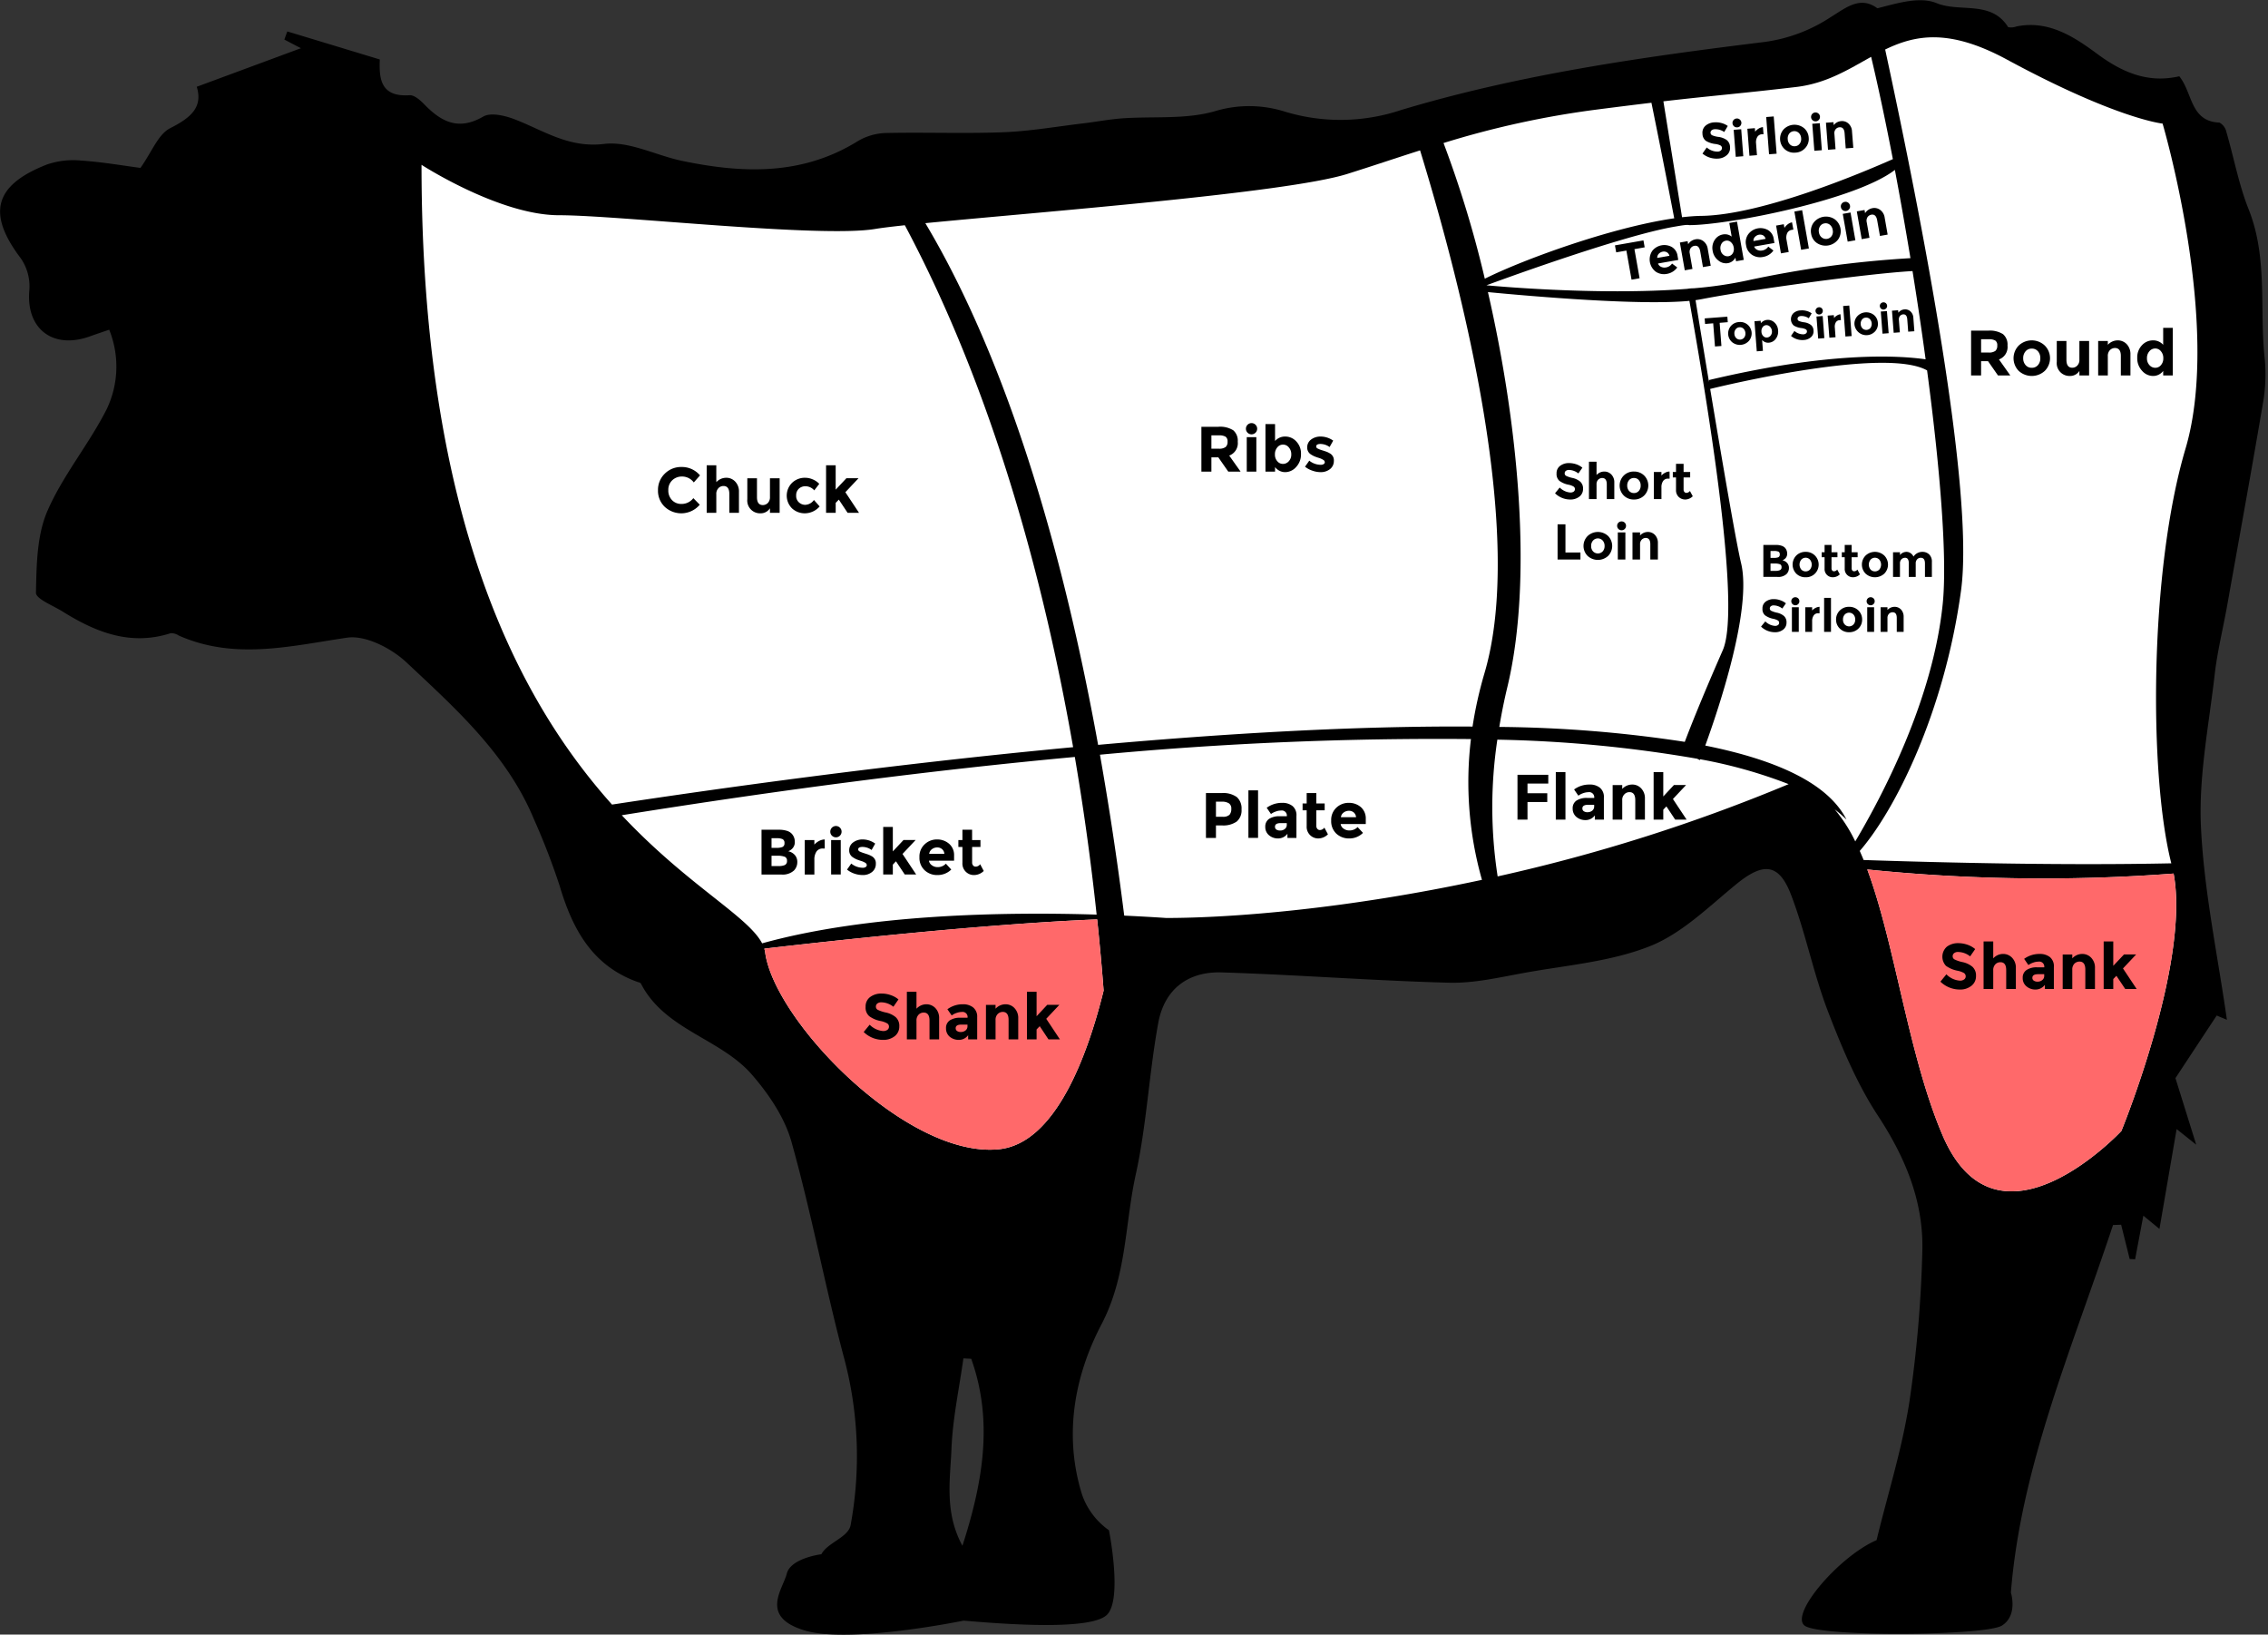
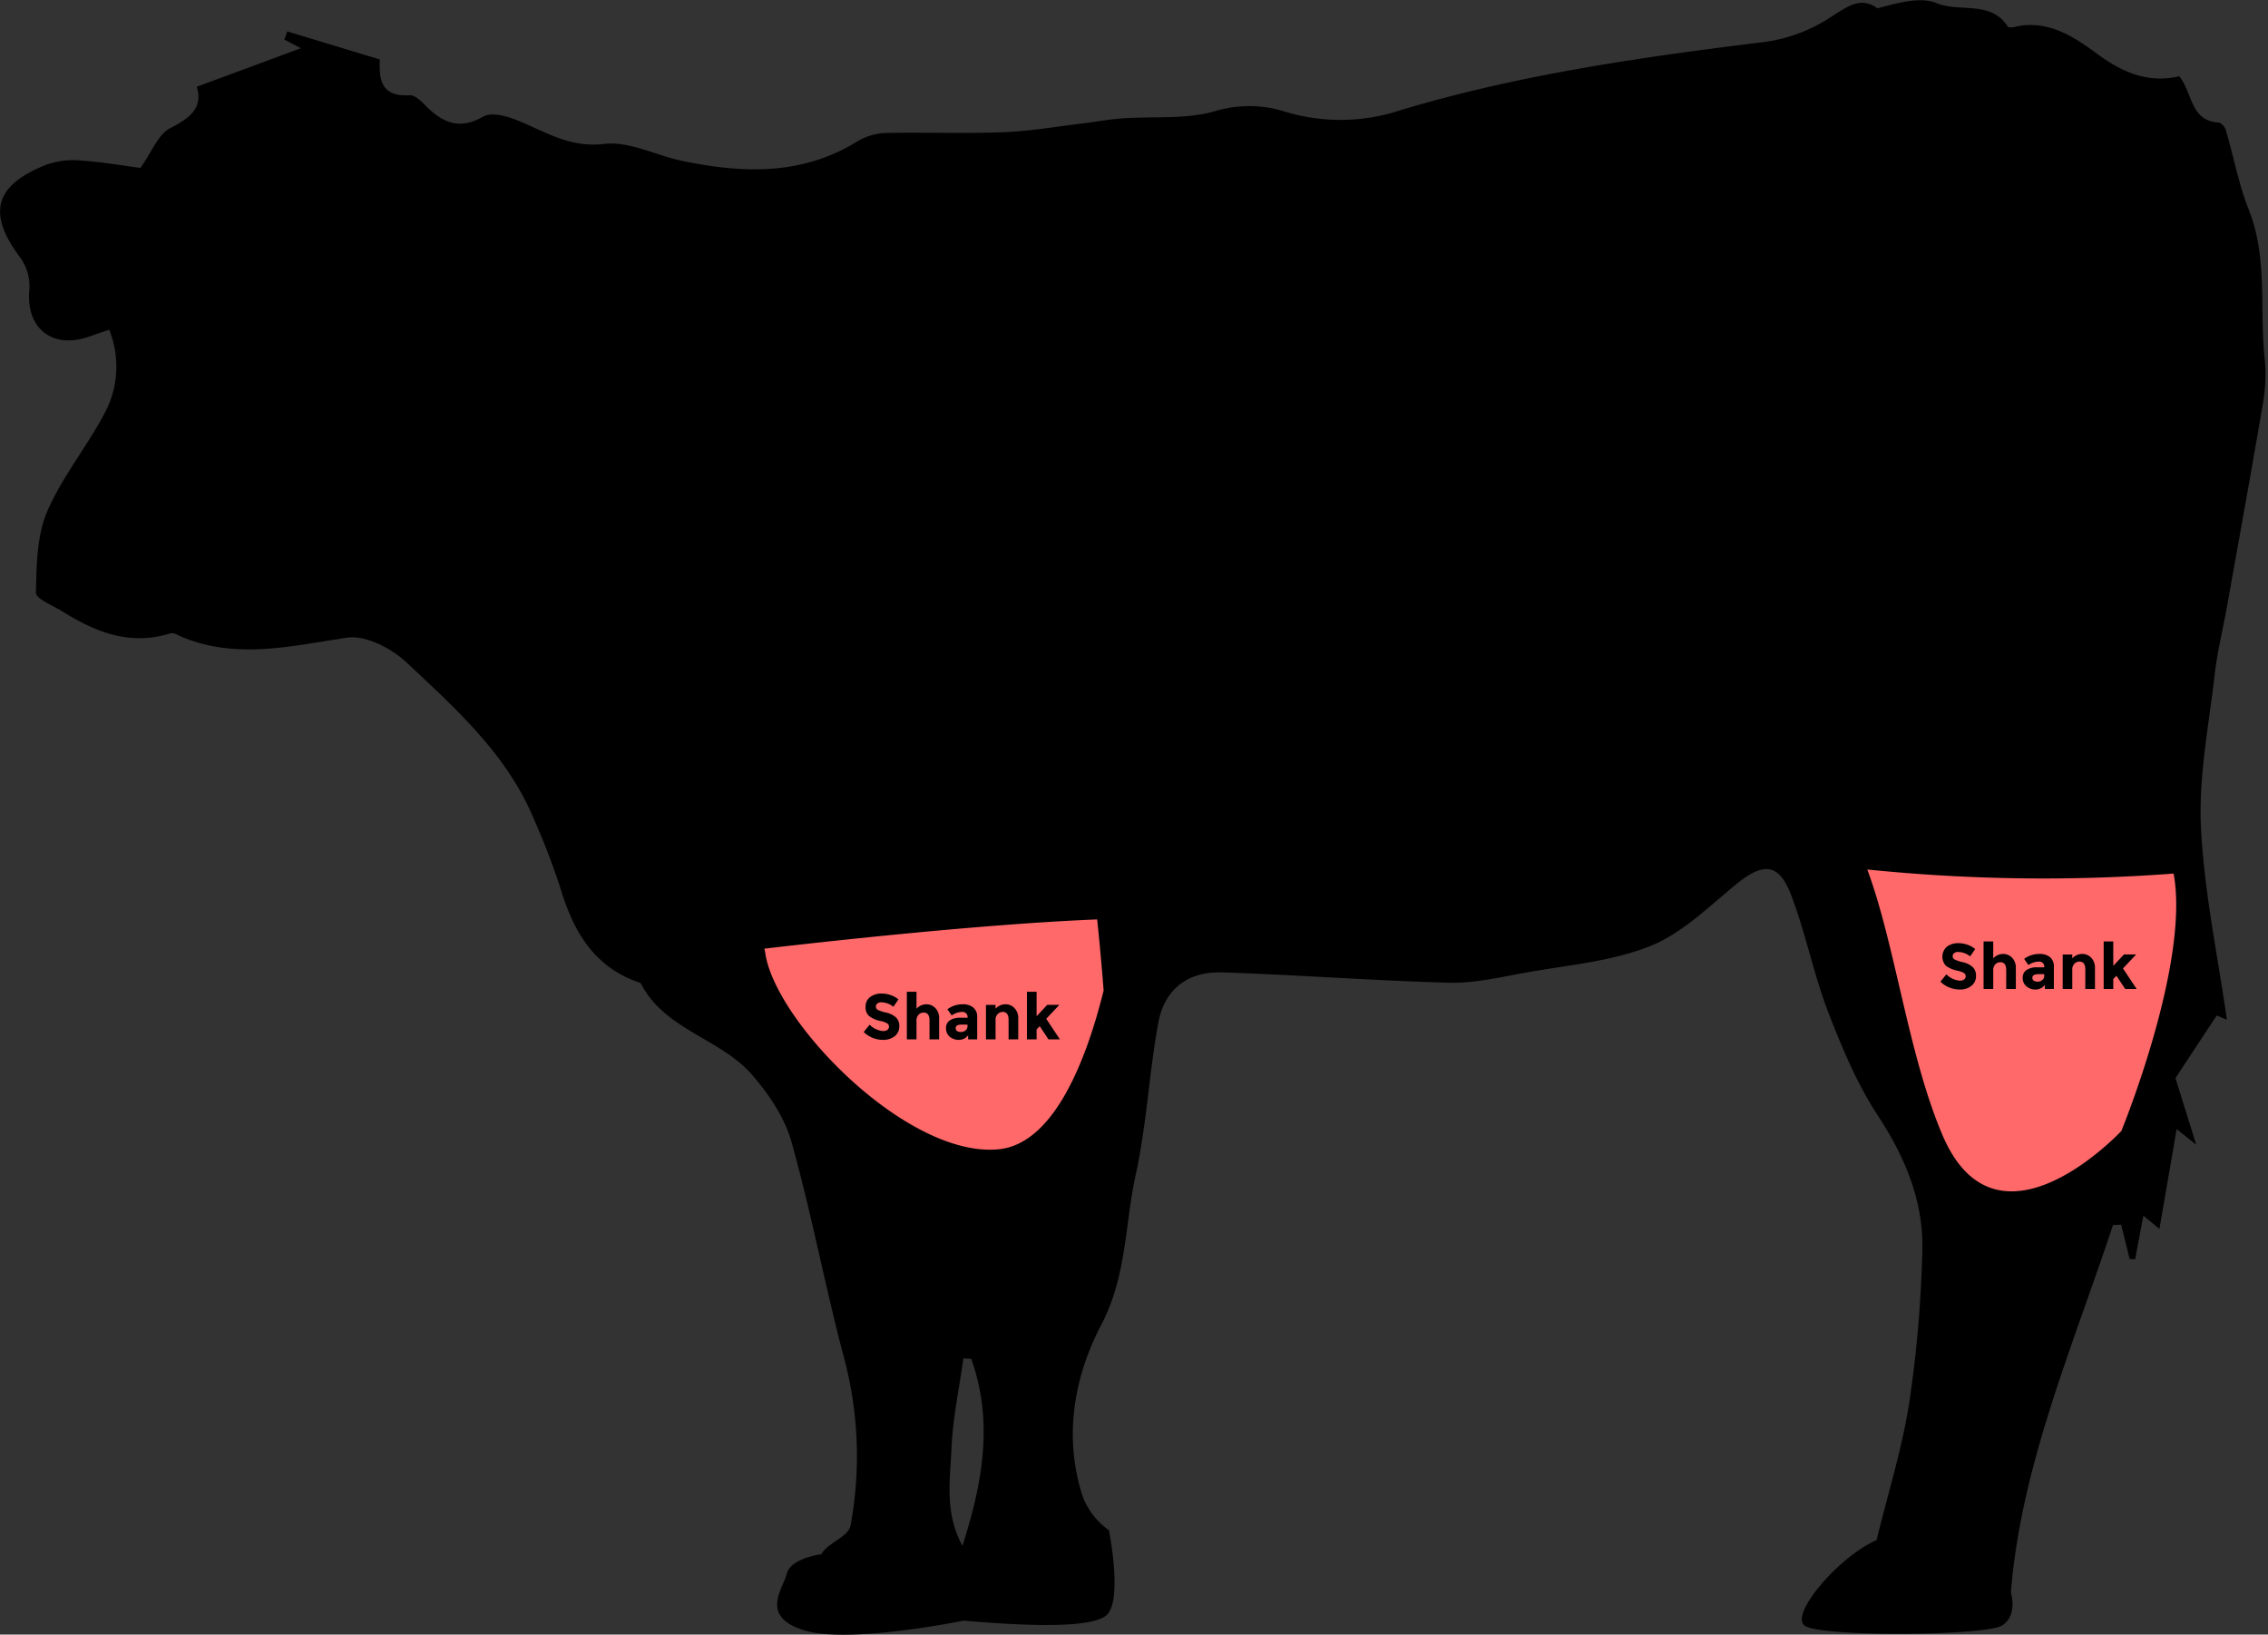
<svg xmlns="http://www.w3.org/2000/svg" id="cow_part_shank" data-name="cow part shank" width="383" height="276" viewBox="0 0 383 276" preserveAspectRatio="xMidYMid">
  <rect x="0" y="0" width="383" height="276" fill="#333333" stroke="none" />
  <defs>
    <style type="text/css">
      .cls-1, .cls-2, .cls-3 {
        fill-rule: evenodd;
      }
      .cls-2 {
        fill: #fff;
      }
      .cls-3 {
        fill: #ff696a;
      }
    </style>
  </defs>
  <path id="Forma_1" data-name="Forma 1" class="cls-1" d="M1208.06,3591.49c-0.69,3.82-1.63,7.6-2.07,11.45-0.98,8.56-2.72,17.2-2.31,25.72,0.52,10.89,2.84,21.69,4.38,32.53-0.58-.24-1.15-0.48-1.72-0.72-2.27,3.43-4.52,6.85-6.97,10.57,0.99,3.16,2.15,6.89,3.51,11.24-1.67-1.33-2.94-2.34-3.31-2.64-0.87,5.06-1.81,10.53-2.9,16.86-1.77-1.46-2.32-1.91-2.72-2.24-0.46,2.45-.93,4.91-1.39,7.37-0.31-.02-0.61-0.03-0.92-0.05l-1.44-5.79c-0.46.02-.91,0.04-1.37,0.05-7.01,21.1-15.55,40.79-17.25,62.06,0,0,1.23,3.83-1.5,5.57s-30.86,1.98-33.35,0,5.92-11.74,12.17-14.42c1.96-8.09,4.25-15.14,5.54-23.34a208.455,208.455,0,0,0,2.18-25.21c0.29-8.48-2.8-15.97-7.5-23.13-3.55-5.41-6.11-11.57-8.45-17.65-2.45-6.4-3.76-13.23-6.21-19.63-2.07-5.4-4.72-5.5-9.27-1.78-4.65,3.8-9.18,8.32-14.59,10.46-6.64,2.63-14.12,3.21-21.26,4.51-4.18.76-8.44,1.76-12.63,1.65-12.8-.34-25.58-1.34-38.38-1.74-5.75-.19-9.69,2.87-10.73,8.51-1.56,8.5-1.96,17.23-3.81,25.65s-1.51,17.12-5.79,25.28c-4.6,8.79-6.39,18.77-3.27,28.74a12.28,12.28,0,0,0,4.54,6.01s2.33,11.62-.33,14.27c-2.65,2.63-16.59,1.65-24.218.99,0,0-19.24,3.96-26.868,1.65s-3.651-6.94-2.989-9.58,5.843-3.28,5.843-3.28c1.012-1.96,4.536-2.83,4.934-4.9a64.309,64.309,0,0,0-1.262-28.83c-3.129-11.91-5.4-24.05-8.722-35.9-1.151-4.11-3.84-8.08-6.7-11.37-5.33-6.12-14.722-7.52-18.743-15.39a0.814,0.814,0,0,0-.436-0.2c-7.768-2.73-11.1-8.96-13.274-16.28a118.075,118.075,0,0,0-4.326-11.21c-4.531-10.95-13.2-18.68-21.543-26.51-2.521-2.37-6.9-4.63-10.013-4.17-9.581,1.41-18.965,3.82-28.415-.35a2.4,2.4,0,0,0-1.373-.41c-6.764,2.18-12.616-.13-18.221-3.63-1.628-1.02-4.568-2.16-4.543-3.2,0.1-4.63.139-9.63,1.916-13.76,2.619-6.06,7.048-11.32,10.038-17.25a16.619,16.619,0,0,0,.415-13.4c-1.431.49-2.36,0.8-3.273,1.13-6.312,2.26-10.836-1.36-10.207-7.86a8.3,8.3,0,0,0-1.463-5.34c-5.7-7.54-4.516-12.32,4.42-15.82a13.661,13.661,0,0,1,5.769-.67c3.578,0.24,7.122.86,10.034,1.24,1.92-2.69,2.977-5.67,5.025-6.71,3.433-1.74,5.555-3.5,4.482-6.99,5.946-2.2,11.489-4.25,17.591-6.51-1.39-.72-2.1-1.09-2.8-1.46,0.164-.46.333-0.92,0.5-1.37,5.152,1.55,10.3,3.12,15.617,4.73-0.119,3.15.066,6.37,5.025,6.04,0.794-.06,1.8.83,2.459,1.51,2.879,2.97,5.786,4.53,9.993,2.09,1.258-.73,3.635-0.17,5.255.45,4.914,1.88,9.145,4.91,15.182,4.17,4.2-.5,8.738,1.95,13.166,2.87,10.2,2.12,20.215,2.49,29.575-3.3a9.864,9.864,0,0,1,4.7-1.41c6.641-.15,13.294.12,19.928-0.13,4.46-.17,8.91-0.95,13.35-1.48,2.23-.26,4.44-0.69,6.67-0.86,5.33-.39,10.94.23,15.91-1.27a20,20,0,0,1,11.44.07,32.246,32.246,0,0,0,19.74-.19c20.09-6.04,40.72-8.96,61.41-11.51a26.76,26.76,0,0,0,11.26-4.23c2.59-1.59,4.94-3.59,7.84-1.46,3.34-.85,7.15-2.04,9.99-0.87,3.96,1.62,9.21-.54,12.09,4.05a2.56,2.56,0,0,0,1.4-.11c5.45-1.13,9.84,1.82,13.66,4.64,4.39,3.25,8.69,4.95,13.84,3.77,2.29,2.83,1.82,7.62,6.79,7.82a2.354,2.354,0,0,1,1.15,1.53c1.28,4.37,2.1,8.92,3.78,13.13,3.27,8.21,1.79,16.83,2.71,25.23a28.06,28.06,0,0,1-.33,7.65C1212.18,3568.67,1210.1,3580.07,1208.06,3591.49ZM996.014,3718.43c-0.436-.02-0.88-0.04-1.324-0.07-0.708,5.09-1.81,10.16-2.015,15.27-0.21,5.22-1.217,10.71,1.85,16.37C998.1,3738.96,999.694,3728.75,996.014,3718.43Z" transform="translate(-832 -3489)" />
-   <path id="parts" class="cls-2" d="M1201.07,3564.76c-6.14,20.72-6.18,55.13-2.4,70.01-17.92.38-38.23-.1-51.96-0.56-0.21-.52-0.43-1.03-0.65-1.53,5.97-6.86,14.29-23.39,17.1-43.95,2.3-16.86-6.55-62.4-12.81-91.37,5.11-2.47,10.8-3.58,20.55,1.69,18.57,10.05,26.3,10.82,26.3,10.82S1207.26,3543.89,1201.07,3564.76Zm-81.71-39.31c-1.03.01-2.14,0.1-3.31,0.23-1.16-7.19-2.25-13.97-3.15-19.57,8.54-.99,12.79-1.29,22.41-2.42,5.17-.61,8.91-3.01,12.67-5.09,1.22,5.12,2.46,11,3.67,17.27C1146.85,3518,1129.74,3525.28,1119.36,3525.45Zm-36.62,10.61a183.837,183.837,0,0,0-6.97-22.91,153.369,153.369,0,0,1,25.49-5.6c3.8-.49,6.92-0.88,9.62-1.2,1.1,5.38,2.44,12.13,3.85,19.51C1104.24,3527.37,1089.42,3532.73,1082.74,3536.06Zm-0.05,66.59a68.809,68.809,0,0,0-2.02,9.03c-19.69-.14-41.82,1.17-63.23,3.09-8.23-45.38-19.854-72.5-29.178-88.09,19.178-1.88,60.938-5.09,71.218-8.3,4.11-1.29,8.13-2.65,12.33-3.99C1079.12,3538.23,1089.55,3579.43,1082.69,3602.65Zm-147.337,22.2c-15.482-17.3-32.169-47.92-32.169-108.02,0,0,13.153,8.51,23.212,8.51s44.1,3.86,53.388,2.32c1.067-.18,2.8-0.39,5.016-0.63,15.186,28.48,23.67,60.97,28.42,88.13C981.907,3618.09,952.61,3622.22,935.353,3624.85Zm81.837,18.58c-15.46-.48-38.645-0.11-56.489,4.85-2.411-4.61-12.571-9.78-23.7-21.63,27.388-4.39,53.1-7.68,76.506-9.84C1015.17,3626.55,1016.35,3635.57,1017.19,3643.43Zm1.18,12.83c-2.77,11.17-8.19,25.84-17.7,26.79-15.47,1.55-37.908-21.65-39.456-33.24a4.078,4.078,0,0,0-.142-0.63c11.045-1.29,37.176-4.17,56.208-4.94C1017.74,3648.65,1018.1,3652.69,1018.37,3656.26Zm62.03-42.47a60.422,60.422,0,0,0,1.86,23.77c-22.71,4.89-42.05,6.43-53.32,6.44-1.91-.13-4.31-0.27-7.09-0.4-1.22-9.71-2.61-18.75-4.1-27.17A611.276,611.276,0,0,1,1080.4,3613.79Zm38.2,3.32,0.46,0.23s0.02-.06.05-0.14a81.123,81.123,0,0,1,14.94,4.2,292.391,292.391,0,0,1-49.14,15.58,76.287,76.287,0,0,1-.05-23.09A220.753,220.753,0,0,1,1118.6,3617.11Zm38.58-67.44c-4.44-.64-16.06-1.38-36.58,3.5v0.34c-0.74-4.47-1.51-9.14-2.27-13.83,0.36-.05.71-0.11,1.03-0.17,7.48-1.47,28-4.33,35.61-4.74C1155.77,3539.75,1156.52,3544.77,1157.18,3549.67Zm-40.25-11.9c-15.4,1.2-33.91-.6-33.91-0.6s22.72-8.42,31.97-9.93c2.19-.39,2.01-0.23,2.31-0.23,6.5,0,28.09-4.22,34.69-9.32,0.91,4.81,1.79,9.83,2.63,14.9a180.393,180.393,0,0,0-27.72,3.8,70.918,70.918,0,0,1-8.9,1.29A6.343,6.343,0,0,0,1116.93,3537.77Zm0.36,2.03c4.49,25.24,8.41,52.65,5.64,58.98-3.69,8.42-5.58,13.25-6.42,15.48a217.669,217.669,0,0,0-31.32-2.52c0.36-2.19.81-4.44,1.37-6.77,4.37-18.25,1.8-44.43-3.29-66.65C1090.99,3539.06,1108.93,3540.6,1117.29,3539.8Zm2.68,75.09c2.28-6.27,7.92-23.03,6.05-30.8-0.79-3.3-2.85-15.2-5.22-29.42,2.42-.6,29.55-7.11,36.63-3.13,2.21,16.66,3.44,31.77,2.63,39.51-1.66,16.11-10.13,32.23-14.76,40.02a25.658,25.658,0,0,0-3.47-5.41,20.083,20.083,0,0,1,1.99,1.73C1140.76,3621.32,1132.14,3617.33,1119.97,3614.89Zm79.09,21.61c2.82,15.11-8.82,43.46-8.82,43.46s-20.89,22.42-30.18.77c-5.78-13.49-7.97-32.08-12.73-44.92A292.644,292.644,0,0,0,1199.06,3636.5Z" transform="translate(-832 -3489)" />
  <g id="selected">
    <path id="_-shank_f" data-name="-shank f" class="cls-3" d="M1018.37,3656.26c-2.77,11.17-8.19,25.84-17.7,26.79-15.47,1.55-37.908-21.65-39.456-33.24a4.078,4.078,0,0,0-.142-0.63c11.045-1.29,37.176-4.17,56.208-4.94C1017.74,3648.65,1018.1,3652.69,1018.37,3656.26Z" transform="translate(-832 -3489)" />
    <path id="_-shank_b" data-name="-shank b" class="cls-3" d="M1199.06,3636.5c2.82,15.11-8.82,43.46-8.82,43.46s-20.89,22.42-30.18.77c-5.78-13.49-7.97-32.08-12.73-44.92A292.644,292.644,0,0,0,1199.06,3636.5Z" transform="translate(-832 -3489)" />
  </g>
  <g id="part">
-     <path id="Chuck" class="cls-1" d="M945.5,3573.46a2.3,2.3,0,0,1-.639-1.7,2.186,2.186,0,0,1,.677-1.68,2.344,2.344,0,0,1,1.63-.62,2.448,2.448,0,0,1,1.993,1l1.051-1.19a3.989,3.989,0,0,0-3.12-1.42,3.882,3.882,0,0,0-2.821,1.12,3.785,3.785,0,0,0-1.154,2.81,3.728,3.728,0,0,0,1.132,2.79,4.094,4.094,0,0,0,5.92-.35l-1.083-1.11a2.482,2.482,0,0,1-2.037.98A2.126,2.126,0,0,1,945.5,3573.46Zm7.826-2.04a1.171,1.171,0,0,1,.851-0.36q0.985,0,.986,1.35v3.18h1.624v-3.54a2.378,2.378,0,0,0-.628-1.73,2.039,2.039,0,0,0-1.544-.65,2.291,2.291,0,0,0-1.651.74v-2.85h-1.625v8.03h1.625v-3.14A1.351,1.351,0,0,1,953.33,3571.42Zm8.336,2.51a1.181,1.181,0,0,1-.845.35c-0.657,0-.986-0.45-0.986-1.34v-3.18H958.2v3.53a2.157,2.157,0,0,0,2.258,2.38,1.838,1.838,0,0,0,1.565-.85v0.77h1.636v-5.83h-1.636v3.14A1.4,1.4,0,0,1,961.666,3573.93Zm5.248-.11a1.445,1.445,0,0,1-.46-1.15,1.5,1.5,0,0,1,.46-1.16,1.613,1.613,0,0,1,1.1-.41,1.981,1.981,0,0,1,.807.18,1.93,1.93,0,0,1,.687.52l0.845-1.1a3.167,3.167,0,0,0-1.132-.77,3.257,3.257,0,0,0-1.272-.26,3.1,3.1,0,0,0-2.172.84,3.041,3.041,0,0,0-.011,4.34,3.162,3.162,0,0,0,2.215.82,3.338,3.338,0,0,0,2.437-1.16l-0.964-1.09a1.876,1.876,0,0,1-1.462.82A1.548,1.548,0,0,1,966.914,3573.82Zm6.212,0.09,0.531-.55,1.484,2.23h1.928l-2.307-3.48,2.221-2.36h-2.048l-1.809,1.93v-4.12H971.5v8.03h1.625v-1.68Z" transform="translate(-832 -3489)" />
    <path id="Ribs" class="cls-1" d="M1040.27,3561.66a4.129,4.129,0,0,0-2.52-.6h-2.87v7.57h1.69v-2.41h1.17l1.68,2.41h2.08l-1.92-2.71a2.216,2.216,0,0,0,1.44-2.34A2.313,2.313,0,0,0,1040.27,3561.66Zm-2.47,3.1h-1.23v-2.25h1.26a2.09,2.09,0,0,1,1.14.23,0.947,0.947,0,0,1,.33.84,1.121,1.121,0,0,1-.32.89,1.791,1.791,0,0,1-1.18.29h0Zm6.36-1.95h-1.62v5.82h1.62v-5.82Zm-0.81-.47a0.95,0.95,0,1,0,0-1.9A0.95,0.95,0,1,0,1043.35,3562.34Zm3.97,1.12v-2.86h-1.62v8.03h1.62v-0.77a2.126,2.126,0,0,0,1.72.86,2.485,2.485,0,0,0,1.85-.88,3.081,3.081,0,0,0,.81-2.18,2.931,2.931,0,0,0-.79-2.12,2.5,2.5,0,0,0-1.85-.83,2.234,2.234,0,0,0-1.74.75h0Zm0.38,1.08a1.217,1.217,0,0,1,.97-0.47,1.244,1.244,0,0,1,.98.48,1.715,1.715,0,0,1,.41,1.18,1.613,1.613,0,0,1-.42,1.15,1.307,1.307,0,0,1-.98.45,1.222,1.222,0,0,1-.96-0.45,1.654,1.654,0,0,1-.4-1.16A1.758,1.758,0,0,1,1047.7,3564.54Zm8.94,1.05a3.8,3.8,0,0,0-.56-0.29c-0.15-.06-0.42-0.15-0.78-0.26a4.422,4.422,0,0,1-.79-0.31,0.381,0.381,0,0,1-.24-0.35q0-.42.75-0.42a2.7,2.7,0,0,1,1.51.52l0.61-1.08a3.68,3.68,0,0,0-2.06-.69,2.628,2.628,0,0,0-1.68.51,1.606,1.606,0,0,0-.65,1.31,1.341,1.341,0,0,0,.66,1.22,3.755,3.755,0,0,0,.58.31,6.519,6.519,0,0,0,.74.26,2.985,2.985,0,0,1,.73.33,0.474,0.474,0,0,1,.26.38,0.365,0.365,0,0,1-.19.33,0.866,0.866,0,0,1-.49.12,3.086,3.086,0,0,1-1.94-.7l-0.72,1.02a3.992,3.992,0,0,0,1.27.68,4.186,4.186,0,0,0,1.35.24,2.488,2.488,0,0,0,1.61-.52,1.717,1.717,0,0,0,.64-1.38,1.324,1.324,0,0,0-.61-1.23h0Z" transform="translate(-832 -3489)" />
-     <path id="Brisket" class="cls-1" d="M966.1,3635.96a2.03,2.03,0,0,0,.542-1.4,1.756,1.756,0,0,0-.417-1.19,2.053,2.053,0,0,0-1.122-.64,1.991,1.991,0,0,0,.271-0.12,2.882,2.882,0,0,0,.271-0.19,1.55,1.55,0,0,0,.574-1.32,1.959,1.959,0,0,0-.509-1.32,1.879,1.879,0,0,0-.839-0.5,4.346,4.346,0,0,0-1.327-.18H960.6v7.56h3.315a2.827,2.827,0,0,0,2.188-.7h0Zm-3.813-5.43H963.1a2.473,2.473,0,0,1,1.062.16,0.675,0.675,0,0,1,.314.66,0.643,0.643,0,0,1-.341.66,2.74,2.74,0,0,1-1.045.15h-0.8v-1.63Zm0,2.96h1a3.324,3.324,0,0,1,1.229.17,0.672,0.672,0,0,1,.385.69,0.718,0.718,0,0,1-.363.71,2.57,2.57,0,0,1-1.089.17h-1.159v-1.74Zm8.991-1.22-0.011-1.53a2.256,2.256,0,0,0-.959.26,2.772,2.772,0,0,0-.785.61v-0.77H967.9v5.82h1.625v-2.52a2.365,2.365,0,0,1,.357-1.36,1.236,1.236,0,0,1,1.084-.51h0.314Zm2.7-1.43h-1.625v5.82h1.625v-5.82Zm-0.812-.46a0.942,0.942,0,0,0,.677-0.28,0.963,0.963,0,0,0,0-1.35,0.954,0.954,0,0,0-1.631.67,0.914,0.914,0,0,0,.277.68A0.939,0.939,0,0,0,973.164,3630.38Zm6.131,3.24a3.7,3.7,0,0,0-.558-0.28c-0.156-.07-0.417-0.15-0.786-0.27a6.19,6.19,0,0,1-.79-0.3,0.405,0.405,0,0,1-.239-0.36c0-.27.251-0.41,0.753-0.41a2.634,2.634,0,0,1,1.511.52l0.607-1.08a3.614,3.614,0,0,0-2.058-.7,2.639,2.639,0,0,0-1.679.51,1.6,1.6,0,0,0-.65,1.32,1.334,1.334,0,0,0,.661,1.21,3.72,3.72,0,0,0,.579.32c0.17,0.07.415,0.16,0.737,0.26a3.041,3.041,0,0,1,.736.32,0.48,0.48,0,0,1,.255.38,0.376,0.376,0,0,1-.184.33,0.827,0.827,0,0,1-.5.13,3.119,3.119,0,0,1-1.939-.71l-0.714,1.02a4.152,4.152,0,0,0,1.267.69,4.454,4.454,0,0,0,1.354.23,2.436,2.436,0,0,0,1.609-.52,1.706,1.706,0,0,0,.633-1.38,1.335,1.335,0,0,0-.606-1.23h0Zm3.477,1.37,0.53-.56,1.484,2.23h1.929l-2.308-3.47,2.221-2.36h-2.047l-1.809,1.93v-4.13h-1.625v8.03h1.625v-1.67Zm8.958-.16a1.848,1.848,0,0,1-1.408.58,1.553,1.553,0,0,1-.954-0.31,1.155,1.155,0,0,1-.5-0.77h4.246v-0.87a2.493,2.493,0,0,0-.839-1.99,3.037,3.037,0,0,0-2.042-.73,2.946,2.946,0,0,0-2.085.82,2.8,2.8,0,0,0-.883,2.18,2.855,2.855,0,0,0,.866,2.19,3.051,3.051,0,0,0,2.194.82,3.261,3.261,0,0,0,2.313-.93Zm-0.26-1.66h-2.557a1.115,1.115,0,0,1,.466-0.79,1.431,1.431,0,0,1,.883-0.29,1.219,1.219,0,0,1,.818.28,1.127,1.127,0,0,1,.39.8h0Zm6.1-1.16v-1.17H996.16v-1.74h-1.635v1.74h-0.683v1.17h0.683v2.68a1.936,1.936,0,0,0,2,2.06,2.352,2.352,0,0,0,1.6-.69l-0.607-1.14a0.921,0.921,0,0,1-.769.41,0.526,0.526,0,0,1-.411-0.19,0.73,0.73,0,0,1-.174-0.52v-2.61h1.408Z" transform="translate(-832 -3489)" />
    <path id="Shank" class="cls-1" d="M980.831,3658.24a3.327,3.327,0,0,1,2.037.75l0.856-1.24a3.96,3.96,0,0,0-1.322-.73,4.477,4.477,0,0,0-1.516-.26,3.114,3.114,0,0,0-1.934.58,1.955,1.955,0,0,0-.775,1.66,1.916,1.916,0,0,0,.613,1.58,4.79,4.79,0,0,0,1.933.82,3.563,3.563,0,0,1,1.116.41,0.621,0.621,0,0,1,.282.54,0.659,0.659,0,0,1-.266.54,1.213,1.213,0,0,1-.731.2,3.606,3.606,0,0,1-2.264-1.07l-1.007,1.23a4.639,4.639,0,0,0,3.238,1.33,3.057,3.057,0,0,0,2.01-.63,2.036,2.036,0,0,0,.763-1.65,1.962,1.962,0,0,0-.6-1.55,3.838,3.838,0,0,0-1.674-.79,6.067,6.067,0,0,1-1.376-.46,0.608,0.608,0,0,1-.3-0.53,0.648,0.648,0,0,1,.243-0.53,1.041,1.041,0,0,1,.666-0.2h0Zm6.3,2.08a1.2,1.2,0,0,1,.851-0.35c0.657,0,.985.45,0.985,1.34v3.19h1.625v-3.54a2.4,2.4,0,0,0-.628-1.74,2.077,2.077,0,0,0-1.544-.65,2.266,2.266,0,0,0-1.652.75v-2.86h-1.624v8.04h1.624v-3.14A1.391,1.391,0,0,1,987.13,3660.32Zm9.885,0.46a1.993,1.993,0,0,0-.672-1.67,2.679,2.679,0,0,0-1.733-.54,4.329,4.329,0,0,0-2.622.84l0.726,1.05a2.758,2.758,0,0,1,.8-0.42,2.723,2.723,0,0,1,.894-0.17,0.848,0.848,0,0,1,.986.93v0.04h-1.213a3.157,3.157,0,0,0-1.777.44,1.516,1.516,0,0,0-.65,1.34,1.8,1.8,0,0,0,.628,1.43,2.346,2.346,0,0,0,1.555.53,1.906,1.906,0,0,0,1.554-.79v0.71h1.528v-3.72Zm-1.966,2.21a1.222,1.222,0,0,1-.764.26,1.07,1.07,0,0,1-.666-0.17,0.55,0.55,0,0,1-.233-0.48q0-.6.975-0.6h1.018v0.28A0.877,0.877,0,0,1,995.049,3662.99Zm5.441-2.78a1.187,1.187,0,0,1,.85-0.35c0.65,0,.98.45,0.98,1.35v3.29h1.63v-3.54a2.4,2.4,0,0,0-.63-1.74,2.054,2.054,0,0,0-1.54-.65,2.281,2.281,0,0,0-1.66.75v-0.65H998.5v5.83h1.621v-3.25A1.363,1.363,0,0,1,1000.49,3660.21Zm6.56,2.61,0.53-.55,1.48,2.23h1.93l-2.31-3.48,2.22-2.36h-2.05l-1.8,1.93v-4.13h-1.63v8.04h1.63v-1.68Z" transform="translate(-832 -3489)" />
    <path id="Shank_copy" data-name="Shank copy" class="cls-1" d="M1162.66,3649.74a3.33,3.33,0,0,1,2.04.74l0.85-1.23a4.038,4.038,0,0,0-1.32-.74,4.761,4.761,0,0,0-1.52-.26,3.121,3.121,0,0,0-1.93.59,2.255,2.255,0,0,0-.16,3.24,4.944,4.944,0,0,0,1.93.82,3.631,3.631,0,0,1,1.12.4,0.664,0.664,0,0,1,.28.54,0.629,0.629,0,0,1-.27.54,1.133,1.133,0,0,1-.73.2,3.539,3.539,0,0,1-2.26-1.07l-1.01,1.24a4.684,4.684,0,0,0,3.24,1.33,3.011,3.011,0,0,0,2.01-.64,2.03,2.03,0,0,0,.76-1.65,1.975,1.975,0,0,0-.59-1.54,3.875,3.875,0,0,0-1.68-.8,5.508,5.508,0,0,1-1.37-.46,0.591,0.591,0,0,1-.3-0.52,0.651,0.651,0,0,1,.24-0.53,1.011,1.011,0,0,1,.67-0.2h0Zm6.3,2.08a1.147,1.147,0,0,1,.85-0.35c0.66,0,.98.44,0.98,1.34v3.18h1.63v-3.54a2.375,2.375,0,0,0-.63-1.73,2.07,2.07,0,0,0-1.54-.65,2.26,2.26,0,0,0-1.65.75v-2.86h-1.63v8.03h1.63v-3.14A1.373,1.373,0,0,1,1168.96,3651.82Zm9.88,0.46a1.994,1.994,0,0,0-.67-1.68,2.724,2.724,0,0,0-1.73-.53,4.372,4.372,0,0,0-2.62.83l0.72,1.05a3,3,0,0,1,.8-0.41,2.687,2.687,0,0,1,.89-0.17,0.85,0.85,0,0,1,.99.93v0.03H1176a3.05,3.05,0,0,0-1.77.45,1.505,1.505,0,0,0-.65,1.33,1.767,1.767,0,0,0,.63,1.43,2.287,2.287,0,0,0,1.55.54,1.942,1.942,0,0,0,1.56-.79v0.7h1.52v-3.71Zm-1.96,2.2a1.186,1.186,0,0,1-.77.27,1.106,1.106,0,0,1-.66-0.17,0.546,0.546,0,0,1-.24-0.48c0-.41.33-0.61,0.98-0.61h1.02v0.28A0.864,0.864,0,0,1,1176.88,3654.48Zm5.43-2.77a1.221,1.221,0,0,1,.85-0.35c0.66,0,.99.45,0.99,1.34v3.29h1.63v-3.54a2.375,2.375,0,0,0-.63-1.73,2.054,2.054,0,0,0-1.54-.65,2.281,2.281,0,0,0-1.66.75v-0.65h-1.62v5.82h1.62v-3.25A1.389,1.389,0,0,1,1182.31,3651.71Zm6.56,2.6,0.53-.55,1.49,2.23h1.93l-2.31-3.47,2.22-2.36h-2.05l-1.81,1.92v-4.12h-1.62v8.03h1.62v-1.68Z" transform="translate(-832 -3489)" />
    <path id="Round" class="cls-1" d="M1170.25,3545.42a4.152,4.152,0,0,0-2.51-.59h-2.88v7.56h1.69v-2.41h1.17l1.68,2.41h2.08l-1.91-2.7a2.229,2.229,0,0,0,1.44-2.35A2.289,2.289,0,0,0,1170.25,3545.42Zm-2.46,3.1h-1.24v-2.24h1.27a2.114,2.114,0,0,1,1.14.23,0.944,0.944,0,0,1,.32.84,1.147,1.147,0,0,1-.31.89,1.8,1.8,0,0,1-1.18.28h0Zm6.28-.21a1.326,1.326,0,0,1,1.04-.45,1.341,1.341,0,0,1,1.04.45,1.714,1.714,0,0,1,.4,1.17,1.68,1.68,0,0,1-.4,1.17,1.341,1.341,0,0,1-1.04.45,1.326,1.326,0,0,1-1.04-.45,1.685,1.685,0,0,1-.41-1.17A1.72,1.72,0,0,1,1174.07,3548.31Zm3.24-.96a3.2,3.2,0,0,0-4.41,0,3.055,3.055,0,0,0,0,4.27,3.257,3.257,0,0,0,4.41,0A3.03,3.03,0,0,0,1177.31,3547.35Zm5.48,3.38a1.151,1.151,0,0,1-.84.36q-0.99,0-.99-1.35v-3.17h-1.63v3.53a2.157,2.157,0,0,0,2.25,2.38,1.841,1.841,0,0,0,1.57-.85v0.76h1.64v-5.82h-1.64v3.14A1.349,1.349,0,0,1,1182.79,3550.73Zm5.52-2.62a1.2,1.2,0,0,1,.85-0.35c0.66,0,.99.45,0.99,1.34v3.29h1.62v-3.53a2.436,2.436,0,0,0-.62-1.74,2.07,2.07,0,0,0-1.54-.65,2.265,2.265,0,0,0-1.66.75v-0.65h-1.63v5.82h1.63v-3.24A1.4,1.4,0,0,1,1188.31,3548.11Zm8.99,3.52v0.76h1.62v-8.03h-1.62v2.86a2.234,2.234,0,0,0-1.74-.75,2.5,2.5,0,0,0-1.85.83,2.939,2.939,0,0,0-.79,2.13,3.057,3.057,0,0,0,.81,2.17,2.45,2.45,0,0,0,1.85.88,2.116,2.116,0,0,0,1.72-.85h0Zm-2.33-3.32a1.265,1.265,0,0,1,.98-0.47,1.217,1.217,0,0,1,.97.47,1.74,1.74,0,0,1,.4,1.18,1.671,1.671,0,0,1-.4,1.16,1.222,1.222,0,0,1-.96.45,1.307,1.307,0,0,1-.98-0.45,1.638,1.638,0,0,1-.42-1.16A1.715,1.715,0,0,1,1194.97,3548.31Z" transform="translate(-832 -3489)" />
    <path id="Bottom_Sirloin" data-name="Bottom Sirloin" class="cls-1" d="M1133.71,3585.91a1.448,1.448,0,0,0,.39-1,1.244,1.244,0,0,0-.3-0.85,1.492,1.492,0,0,0-.8-0.46c0.09-.04.16-0.07,0.19-0.08s0.1-.07.2-0.14a1.1,1.1,0,0,0,.41-0.94,1.438,1.438,0,0,0-.37-0.95,1.421,1.421,0,0,0-.6-0.35,2.924,2.924,0,0,0-.94-0.13h-2.11v5.4h2.37a2.04,2.04,0,0,0,1.56-.5h0Zm-2.72-3.88h0.58a1.959,1.959,0,0,1,.76.11,0.49,0.49,0,0,1,.22.48,0.468,0.468,0,0,1-.24.47,2.008,2.008,0,0,1-.75.11h-0.57v-1.17Zm0,2.12h0.71a2.4,2.4,0,0,1,.88.12,0.478,0.478,0,0,1,.27.49,0.486,0.486,0,0,1-.26.5,1.722,1.722,0,0,1-.77.13h-0.83v-1.24Zm5.19-.65a0.995,0.995,0,0,1,1.48,0,1.333,1.333,0,0,1,0,1.66,1.016,1.016,0,0,1-1.48,0A1.333,1.333,0,0,1,1136.18,3583.5Zm2.31-.7a2.141,2.141,0,0,0-1.57-.62,2.18,2.18,0,0,0-1.58.62,2.2,2.2,0,0,0,0,3.06,2.172,2.172,0,0,0,1.58.61,2.133,2.133,0,0,0,1.57-.61A2.173,2.173,0,0,0,1138.49,3582.8Zm3.8,0.29v-0.84h-1v-1.24h-1.17v1.24h-0.49v0.84h0.49V3585a1.374,1.374,0,0,0,1.43,1.47,1.682,1.682,0,0,0,1.14-.49l-0.44-.81a0.679,0.679,0,0,1-.55.29,0.374,0.374,0,0,1-.29-0.13,0.559,0.559,0,0,1-.12-0.38v-1.86h1Zm3.41,0v-0.84h-1.01v-1.24h-1.17v1.24h-0.49v0.84h0.49V3585a1.388,1.388,0,0,0,1.43,1.47,1.664,1.664,0,0,0,1.14-.49l-0.43-.81a0.693,0.693,0,0,1-.55.29,0.4,0.4,0,0,1-.3-0.13,0.559,0.559,0,0,1-.12-0.38v-1.86h1.01Zm2.18,0.41a1.006,1.006,0,0,1,1.49,0,1.333,1.333,0,0,1,0,1.66,1.027,1.027,0,0,1-1.49,0A1.333,1.333,0,0,1,1147.88,3583.5Zm2.32-.7a2.31,2.31,0,0,0-3.15,0,2.173,2.173,0,0,0,0,3.06,2.338,2.338,0,0,0,3.15,0A2.173,2.173,0,0,0,1150.2,3582.8Zm5.56,0.63a0.822,0.822,0,0,1,.61-0.25c0.47,0,.7.32,0.7,0.96v2.27h1.17v-2.53a1.673,1.673,0,0,0-.45-1.26,1.624,1.624,0,0,0-1.18-.44,1.754,1.754,0,0,0-.82.21,1.682,1.682,0,0,0-.65.59,1.53,1.53,0,0,0-.48-0.57,1.212,1.212,0,0,0-.72-0.23,1.426,1.426,0,0,0-1.09.54v-0.47h-1.17v4.16h1.17v-2.24a0.99,0.99,0,0,1,.25-0.74,0.849,0.849,0,0,1,.6-0.25,0.556,0.556,0,0,1,.49.23,1.4,1.4,0,0,1,.15.73v2.27h1.17v-2.24A0.99,0.99,0,0,1,1155.76,3583.43Zm-24.24,7.79a2.43,2.43,0,0,1,1.46.53l0.61-.88a3.009,3.009,0,0,0-.95-0.52,3.154,3.154,0,0,0-1.08-.19,2.221,2.221,0,0,0-1.38.42,1.393,1.393,0,0,0-.55,1.19,1.364,1.364,0,0,0,.43,1.12,3.445,3.445,0,0,0,1.38.59,2.511,2.511,0,0,1,.8.29,0.422,0.422,0,0,1,.2.38,0.441,0.441,0,0,1-.19.39,0.8,0.8,0,0,1-.52.14,2.585,2.585,0,0,1-1.62-.76l-0.72.88a3.355,3.355,0,0,0,2.32.95,2.167,2.167,0,0,0,1.43-.45,1.45,1.45,0,0,0,.55-1.18,1.4,1.4,0,0,0-.43-1.11,2.7,2.7,0,0,0-1.19-.56,4.3,4.3,0,0,1-.99-0.33,0.443,0.443,0,0,1-.21-0.38,0.478,0.478,0,0,1,.18-0.38,0.731,0.731,0,0,1,.47-0.14h0Zm4.24,0.31h-1.16v4.16h1.16v-4.16Zm-0.58-.33a0.657,0.657,0,0,0,.48-0.2,0.62,0.62,0,0,0,.2-0.48,0.642,0.642,0,0,0-.2-0.49,0.7,0.7,0,0,0-.96,0,0.68,0.68,0,0,0-.2.49A0.683,0.683,0,0,0,1135.18,3591.2Zm4.09,1.35v-1.09a1.59,1.59,0,0,0-.69.19,1.858,1.858,0,0,0-.56.43v-0.55h-1.16v4.16h1.16v-1.8a1.663,1.663,0,0,1,.26-0.97,0.857,0.857,0,0,1,.77-0.37h0.22Zm1.93-2.6h-1.16v5.74h1.16v-5.74Zm2.32,2.82a1.016,1.016,0,0,1,1.48,0,1.194,1.194,0,0,1,.29.84,1.153,1.153,0,0,1-.29.83,1.016,1.016,0,0,1-1.48,0,1.153,1.153,0,0,1-.29-0.83A1.194,1.194,0,0,1,1143.52,3592.77Zm2.32-.69a2.18,2.18,0,0,0-1.58-.62,2.141,2.141,0,0,0-1.57.62,2.083,2.083,0,0,0-.63,1.53,2.045,2.045,0,0,0,.63,1.52,2.141,2.141,0,0,0,1.57.62,2.18,2.18,0,0,0,1.58-.62,2.074,2.074,0,0,0,.62-1.52A2.113,2.113,0,0,0,1145.84,3592.08Zm2.64-.55h-1.16v4.16h1.16v-4.16Zm-0.58-.33a0.657,0.657,0,0,0,.48-0.2,0.62,0.62,0,0,0,.2-0.48,0.642,0.642,0,0,0-.2-0.49,0.7,0.7,0,0,0-.96,0,0.68,0.68,0,0,0-.2.49A0.683,0.683,0,0,0,1147.9,3591.2Zm3.1,1.43a0.838,0.838,0,0,1,.61-0.25c0.47,0,.7.32,0.7,0.96v2.35h1.16v-2.53a1.756,1.756,0,0,0-.44-1.24,1.479,1.479,0,0,0-1.11-.46,1.648,1.648,0,0,0-1.18.53v-0.46h-1.16v4.16h1.16v-2.32A0.994,0.994,0,0,1,1151,3592.63Z" transform="translate(-832 -3489)" />
    <path id="Short_Loin" data-name="Short Loin" class="cls-1" d="M1096.94,3568.35a2.619,2.619,0,0,1,1.6.59l0.68-.97a3.29,3.29,0,0,0-1.04-.58,3.858,3.858,0,0,0-1.19-.2,2.412,2.412,0,0,0-1.52.46,1.516,1.516,0,0,0-.61,1.3,1.5,1.5,0,0,0,.48,1.24,3.812,3.812,0,0,0,1.52.65,2.591,2.591,0,0,1,.88.32,0.5,0.5,0,0,1,.22.42,0.517,0.517,0,0,1-.21.43,0.976,0.976,0,0,1-.58.15,2.853,2.853,0,0,1-1.78-.84l-0.79.97a3.673,3.673,0,0,0,2.55,1.05,2.411,2.411,0,0,0,1.58-.5,1.6,1.6,0,0,0,.6-1.3,1.53,1.53,0,0,0-.47-1.21,3.013,3.013,0,0,0-1.32-.63,4.572,4.572,0,0,1-1.08-.36,0.477,0.477,0,0,1-.23-0.41,0.508,0.508,0,0,1,.19-0.42,0.827,0.827,0,0,1,.52-0.16h0Zm4.95,1.64a0.964,0.964,0,0,1,.67-0.28c0.52,0,.78.36,0.78,1.06v2.5h1.27v-2.78a1.861,1.861,0,0,0-.49-1.36,1.616,1.616,0,0,0-1.21-.51,1.774,1.774,0,0,0-1.3.58v-2.24h-1.28v6.31h1.28v-2.47A1.078,1.078,0,0,1,1101.89,3569.99Zm5.22,0.07a1.039,1.039,0,0,1,.82-0.35,1.019,1.019,0,0,1,.81.35,1.308,1.308,0,0,1,.32.92,1.291,1.291,0,0,1-.32.92,1.051,1.051,0,0,1-.81.35,1.073,1.073,0,0,1-.82-0.35,1.337,1.337,0,0,1-.32-0.92A1.355,1.355,0,0,1,1107.11,3570.06Zm2.55-.76a2.383,2.383,0,0,0-1.73-.68,2.351,2.351,0,0,0-1.73.68,2.39,2.39,0,0,0,0,3.36,2.351,2.351,0,0,0,1.73.68,2.383,2.383,0,0,0,1.73-.68A2.39,2.39,0,0,0,1109.66,3569.3Zm4.29,0.52-0.01-1.2a1.56,1.56,0,0,0-.75.2,2.016,2.016,0,0,0-.62.48v-0.61h-1.28v4.58h1.28v-1.98a1.829,1.829,0,0,1,.28-1.07,0.964,0.964,0,0,1,.85-0.4h0.25Zm3.47-.21v-0.92h-1.11v-1.37h-1.28v1.37h-0.54v0.92h0.54v2.11a1.56,1.56,0,0,0,.45,1.18,1.58,1.58,0,0,0,1.12.44,1.835,1.835,0,0,0,1.26-.55l-0.48-.89a0.764,0.764,0,0,1-.61.32,0.422,0.422,0,0,1-.32-0.15,0.581,0.581,0,0,1-.14-0.41v-2.05h1.11Zm-18.53,13.86v-1.18h-2.53v-4.76h-1.33v5.94h3.86Zm2.13-3.2a1.1,1.1,0,0,1,1.63,0,1.337,1.337,0,0,1,.32.92,1.311,1.311,0,0,1-.32.91,1.124,1.124,0,0,1-1.63,0,1.266,1.266,0,0,1-.32-0.91A1.291,1.291,0,0,1,1101.02,3580.27Zm2.55-.76a2.526,2.526,0,0,0-3.47,0,2.378,2.378,0,0,0,0,3.35,2.553,2.553,0,0,0,3.47,0A2.4,2.4,0,0,0,1103.57,3579.51Zm2.91-.61h-1.28v4.57h1.28v-4.57Zm-0.64-.37a0.724,0.724,0,0,0,.53-0.21,0.773,0.773,0,0,0,.22-0.54,0.749,0.749,0,0,0-.22-0.53,0.774,0.774,0,0,0-1.06,0,0.71,0.71,0,0,0-.22.53,0.732,0.732,0,0,0,.22.54A0.724,0.724,0,0,0,1105.84,3578.53Zm3.41,1.58a0.941,0.941,0,0,1,.66-0.28c0.52,0,.78.36,0.78,1.06v2.58h1.28v-2.78a1.92,1.92,0,0,0-.49-1.36,1.623,1.623,0,0,0-1.22-.51,1.8,1.8,0,0,0-1.3.59v-0.51h-1.28v4.57h1.28v-2.55A1.082,1.082,0,0,1,1109.25,3580.11Z" transform="translate(-832 -3489)" />
    <path id="Top_Sirloin" data-name="Top Sirloin" class="cls-1" d="M1123.77,3543.4l-0.07-.93-3.83.29,0.07,0.94,1.37-.11,0.3,3.91,1.09-.08-0.3-3.91Zm1.33,1.21a0.833,0.833,0,0,1,.64-0.35,0.867,0.867,0,0,1,.69.24,1.122,1.122,0,0,1,.32.73,1.1,1.1,0,0,1-.21.77,0.909,0.909,0,0,1-1.33.1,1.1,1.1,0,0,1-.32-0.73A1.071,1.071,0,0,1,1125.1,3544.61Zm2.03-.78a1.892,1.892,0,0,0-1.46-.45,1.933,1.933,0,0,0-1.37.66,1.948,1.948,0,0,0,.21,2.74,2.074,2.074,0,0,0,2.83-.22A1.937,1.937,0,0,0,1127.13,3543.83Zm2.23-.26-0.03-.41-1.05.08,0.39,5.08,1.04-.08-0.14-1.84a1.328,1.328,0,0,0,1.15.46,1.579,1.579,0,0,0,1.15-.64,1.991,1.991,0,0,0,.4-1.42,1.937,1.937,0,0,0-.61-1.34,1.6,1.6,0,0,0-1.21-.45,1.537,1.537,0,0,0-1.09.56h0Zm0.29,0.68a0.79,0.79,0,0,1,.6-0.35,0.837,0.837,0,0,1,.65.26,1.13,1.13,0,0,1,.33.74,1.043,1.043,0,0,1-.22.76,0.853,0.853,0,0,1-.61.33,0.766,0.766,0,0,1-.63-0.24,1.043,1.043,0,0,1-.31-0.72A1.144,1.144,0,0,1,1129.65,3544.25Zm6.46-1.89a2.154,2.154,0,0,1,1.34.38l0.49-.83a2.454,2.454,0,0,0-.88-0.41,2.819,2.819,0,0,0-.99-0.09,1.913,1.913,0,0,0-1.21.47,1.434,1.434,0,0,0,.05,2.08,3.074,3.074,0,0,0,1.28.43,2.232,2.232,0,0,1,.74.21,0.381,0.381,0,0,1,.21.33,0.414,0.414,0,0,1-.15.36,0.742,0.742,0,0,1-.46.16,2.254,2.254,0,0,1-1.5-.57l-0.58.84a2.971,2.971,0,0,0,2.14.69,1.954,1.954,0,0,0,1.25-.5,1.29,1.29,0,0,0,.41-1.1,1.234,1.234,0,0,0-.46-0.96,2.459,2.459,0,0,0-1.11-.43,3.193,3.193,0,0,1-.9-0.23,0.37,0.37,0,0,1-.22-0.32,0.408,0.408,0,0,1,.13-0.35,0.668,0.668,0,0,1,.42-0.16h0Zm3.69,0-1.05.08,0.29,3.73,1.04-.08Zm-0.55-.26a0.654,0.654,0,0,0,.42-0.21,0.617,0.617,0,0,0,.15-0.45,0.654,0.654,0,0,0-.21-0.42,0.63,0.63,0,0,0-.87.07,0.58,0.58,0,0,0-.15.44,0.609,0.609,0,0,0,.21.42A0.617,0.617,0,0,0,1139.25,3542.1Zm3.63,0.94-0.08-.98a1.369,1.369,0,0,0-.6.22,1.651,1.651,0,0,0-.48.42l-0.04-.49-1.04.08,0.29,3.73,1.04-.08-0.12-1.61a1.459,1.459,0,0,1,.16-0.89,0.778,0.778,0,0,1,.67-0.38Zm1.41-2.45-1.04.08,0.39,5.15,1.05-.08Zm2.14,2.38a0.823,0.823,0,0,1,.64-0.34,0.867,0.867,0,0,1,.69.24,1.2,1.2,0,0,1,.11,1.5,0.932,0.932,0,0,1-1.33.1,1.1,1.1,0,0,1-.32-0.73A1.112,1.112,0,0,1,1146.43,3542.97Zm2.03-.78a2.074,2.074,0,0,0-2.83.22,1.848,1.848,0,0,0-.46,1.41,2.018,2.018,0,0,0,3.5,1.11,1.841,1.841,0,0,0,.45-1.41A1.882,1.882,0,0,0,1148.46,3542.19Zm2.19-.66-1.04.07,0.29,3.74,1.04-.08Zm-0.54-.26a0.654,0.654,0,0,0,.42-0.21,0.617,0.617,0,0,0,.15-0.45,0.654,0.654,0,0,0-.21-0.42,0.63,0.63,0,0,0-.87.07,0.58,0.58,0,0,0-.15.44,0.654,0.654,0,0,0,.21.42A0.617,0.617,0,0,0,1150.11,3541.27Zm2.74,1.08a0.8,0.8,0,0,1,.53-0.27c0.42-.03.65,0.24,0.7,0.82l0.16,2.1,1.04-.07-0.17-2.27a1.526,1.526,0,0,0-.49-1.08,1.314,1.314,0,0,0-1.02-.34,1.433,1.433,0,0,0-1.02.56l-0.04-.42-1.04.08,0.29,3.73,1.04-.08-0.16-2.08A0.906,0.906,0,0,1,1152.85,3542.35Z" transform="translate(-832 -3489)" />
    <path id="Tenderloin" class="cls-1" d="M1109.74,3530.76l-0.21-1.17-4.81.84,0.21,1.18,1.72-.3,0.87,4.91,1.36-.24-0.87-4.91Zm4.62,2.74a1.513,1.513,0,0,1-1.05.66,1.334,1.334,0,0,1-.81-0.11,0.968,0.968,0,0,1-.51-0.56l3.42-.6-0.12-.7a2.03,2.03,0,0,0-.96-1.48,2.6,2.6,0,0,0-3.31.65,2.6,2.6,0,0,0,.61,3.53,2.507,2.507,0,0,0,1.88.35,2.7,2.7,0,0,0,1.73-1.08Zm-0.44-1.31-2.06.36a0.956,0.956,0,0,1,.26-0.7,1.262,1.262,0,0,1,.67-0.36,1.04,1.04,0,0,1,.7.11,0.953,0.953,0,0,1,.43.59h0Zm3.58-1.28a0.941,0.941,0,0,1,.63-0.4c0.53-.1.86,0.22,0.99,0.94l0.46,2.65,1.31-.23-0.5-2.85a1.949,1.949,0,0,0-.75-1.31,1.651,1.651,0,0,0-1.33-.3,1.852,1.852,0,0,0-1.23.83l-0.09-.52-1.31.23,0.83,4.69,1.3-.23-0.46-2.62A1.143,1.143,0,0,1,1117.5,3530.91Zm7.56,1.59,0.11,0.61,1.3-.23-1.14-6.46-1.3.23,0.4,2.3a1.808,1.808,0,0,0-1.5-.36,2.038,2.038,0,0,0-1.37.93,2.423,2.423,0,0,0-.34,1.83,2.533,2.533,0,0,0,.96,1.63,2,2,0,0,0,1.62.45,1.752,1.752,0,0,0,1.26-.93h0Zm-2.35-2.34a1.039,1.039,0,0,1,.73-0.52,0.971,0.971,0,0,1,.85.24,1.467,1.467,0,0,1,.48.89,1.369,1.369,0,0,1-.15.99,1.034,1.034,0,0,1-.71.5,1.1,1.1,0,0,1-.86-0.22,1.284,1.284,0,0,1-.5-0.87A1.433,1.433,0,0,1,1122.71,3530.16Zm7.9,0.48a1.513,1.513,0,0,1-1.05.66,1.314,1.314,0,0,1-.81-0.11,0.953,0.953,0,0,1-.52-0.56l3.42-.6-0.12-.69a2.049,2.049,0,0,0-.96-1.49,2.591,2.591,0,0,0-3.31.66,2.285,2.285,0,0,0-.4,1.88,2.333,2.333,0,0,0,1.01,1.64,2.471,2.471,0,0,0,1.88.35,2.661,2.661,0,0,0,1.73-1.08Zm-0.45-1.31-2.05.37a0.89,0.89,0,0,1,.26-0.71,1.262,1.262,0,0,1,.67-0.36,1.1,1.1,0,0,1,.7.11,0.978,0.978,0,0,1,.42.59h0Zm4.69-1.57-0.23-1.22a1.68,1.68,0,0,0-.73.34,2.381,2.381,0,0,0-.55.6l-0.11-.62-1.3.23,0.82,4.69,1.31-.23-0.36-2.03a1.843,1.843,0,0,1,.1-1.14,1.006,1.006,0,0,1,.8-0.57Zm1.48-3.27-1.31.23,1.14,6.46,1.31-.23Zm3,2.75a1.061,1.061,0,0,1,.77-0.52,1.1,1.1,0,0,1,.9.22,1.36,1.36,0,0,1,.49.89,1.323,1.323,0,0,1-.16.99,1.154,1.154,0,0,1-1.67.29,1.313,1.313,0,0,1-.49-0.87A1.34,1.34,0,0,1,1139.33,3527.24Zm2.47-1.24a2.639,2.639,0,0,0-3.55.62,2.369,2.369,0,0,0-.4,1.85,2.322,2.322,0,0,0,1.01,1.59,2.659,2.659,0,0,0,3.55-.63A2.477,2.477,0,0,0,1141.8,3526Zm2.7-1.12-1.31.23,0.83,4.69,1.3-.23Zm-0.72-.26a0.737,0.737,0,0,0,.5-0.32,0.707,0.707,0,0,0,.13-0.58,0.757,0.757,0,0,0-.32-0.51,0.74,0.74,0,0,0-.58-0.12,0.757,0.757,0,0,0-.51.32,0.732,0.732,0,0,0-.12.58A0.767,0.767,0,0,0,1143.78,3524.62Zm3.6,1.03a0.976,0.976,0,0,1,.64-0.4c0.52-.09.85,0.22,0.98,0.94l0.47,2.65,1.3-.23-0.5-2.85a1.949,1.949,0,0,0-.75-1.31,1.651,1.651,0,0,0-1.33-.3,1.9,1.9,0,0,0-1.23.84l-0.09-.53-1.31.23,0.83,4.69,1.31-.23-0.46-2.61A1.126,1.126,0,0,1,1147.38,3525.65Z" transform="translate(-832 -3489)" />
    <path id="Sirloin" class="cls-1" d="M1121.53,3510.82a2.573,2.573,0,0,1,1.64.47l0.6-1.02a3.155,3.155,0,0,0-1.08-.5,3.542,3.542,0,0,0-1.2-.11,2.433,2.433,0,0,0-1.48.57,1.562,1.562,0,0,0-.51,1.35,1.537,1.537,0,0,0,.57,1.2,3.969,3.969,0,0,0,1.57.53,2.7,2.7,0,0,1,.9.25,0.519,0.519,0,0,1,.07.84,0.839,0.839,0,0,1-.56.2,2.753,2.753,0,0,1-1.83-.7l-0.72,1.03a3.713,3.713,0,0,0,2.62.85,2.379,2.379,0,0,0,1.53-.62,1.59,1.59,0,0,0,.5-1.34,1.537,1.537,0,0,0-.56-1.18,3.1,3.1,0,0,0-1.35-.52,3.972,3.972,0,0,1-1.11-.28,0.5,0.5,0,0,1-.27-0.39,0.518,0.518,0,0,1,.16-0.43,0.849,0.849,0,0,1,.51-0.2h0Zm4.51,0-1.27.1,0.35,4.56,1.27-.1Zm-0.66-.32a0.7,0.7,0,0,0,.51-0.25,0.779,0.779,0,0,0,.18-0.55,0.746,0.746,0,0,0-.26-0.51,0.7,0.7,0,0,0-.55-0.18,0.708,0.708,0,0,0-.51.26,0.7,0.7,0,0,0-.18.54,0.749,0.749,0,0,0,.26.52A0.716,0.716,0,0,0,1125.38,3510.5Zm4.43,1.16-0.1-1.2a1.733,1.733,0,0,0-.74.26,2.247,2.247,0,0,0-.58.52l-0.04-.6-1.27.1,0.35,4.56,1.27-.1-0.15-1.97a1.787,1.787,0,0,1,.2-1.09,0.954,0.954,0,0,1,.81-0.47Zm1.72-3-1.27.1,0.48,6.29,1.28-.1Zm2.61,2.91a1.093,1.093,0,0,1,.79-0.42,1.07,1.07,0,0,1,.84.3,1.315,1.315,0,0,1,.39.89,1.266,1.266,0,0,1-.25.93,1.027,1.027,0,0,1-.79.42,1.063,1.063,0,0,1-.84-0.29,1.284,1.284,0,0,1-.38-0.89A1.348,1.348,0,0,1,1134.14,3511.57Zm2.49-.95a2.548,2.548,0,0,0-3.46.26,2.385,2.385,0,0,0,.26,3.35,2.365,2.365,0,0,0,1.78.54,2.331,2.331,0,0,0,1.67-.81,2.225,2.225,0,0,0,.56-1.72A2.277,2.277,0,0,0,1136.63,3510.62Zm2.68-.82-1.27.1,0.35,4.56,1.27-.1Zm-0.66-.31a0.746,0.746,0,0,0,.51-0.26,0.736,0.736,0,0,0,.18-0.55,0.708,0.708,0,0,0-.26-0.51,0.764,0.764,0,0,0-.55-0.18,0.746,0.746,0,0,0-.51.26,0.779,0.779,0,0,0-.18.55,0.746,0.746,0,0,0,.26.51A0.779,0.779,0,0,0,1138.65,3509.49Zm3.35,1.32a0.9,0.9,0,0,1,.64-0.32c0.52-.04.8,0.29,0.86,0.99l0.19,2.58,1.28-.1-0.22-2.77a1.858,1.858,0,0,0-.59-1.32,1.586,1.586,0,0,0-1.25-.42,1.777,1.777,0,0,0-1.25.68l-0.04-.5-1.27.09,0.35,4.57,1.27-.1-0.19-2.55A1.057,1.057,0,0,1,1142,3510.81Z" transform="translate(-832 -3489)" />
    <path id="Plate" class="cls-1" d="M1038.33,3622.91h-2.68v7.57h1.69v-2.11h1.01a3.965,3.965,0,0,0,2.49-.65,2.448,2.448,0,0,0,.82-2.05,2.572,2.572,0,0,0-.79-2.08,3.9,3.9,0,0,0-2.54-.68h0Zm0.15,4h-1.14v-2.55h0.96a2.189,2.189,0,0,1,1.23.28,1.032,1.032,0,0,1,.4.93,1.475,1.475,0,0,1-.3,1,1.562,1.562,0,0,1-1.15.34h0Zm5.97-4.46h-1.63v8.03h1.63v-8.03Zm6.48,4.32a1.994,1.994,0,0,0-.67-1.68,2.7,2.7,0,0,0-1.73-.53,4.372,4.372,0,0,0-2.62.83l0.72,1.05a3.158,3.158,0,0,1,.8-0.41,2.455,2.455,0,0,1,.89-0.17,0.85,0.85,0,0,1,.99.93v0.03h-1.21a3.166,3.166,0,0,0-1.78.44,1.535,1.535,0,0,0-.65,1.34,1.781,1.781,0,0,0,.63,1.43,2.305,2.305,0,0,0,1.55.54,1.942,1.942,0,0,0,1.56-.79v0.7h1.52v-3.71Zm-1.96,2.2a1.169,1.169,0,0,1-.76.26,1.144,1.144,0,0,1-.67-0.16,0.568,0.568,0,0,1-.23-0.49c0-.4.32-0.6,0.97-0.6h1.02v0.28A0.864,0.864,0,0,1,1048.97,3628.97Zm6.73-3.15v-1.16h-1.41v-1.75h-1.63v1.75h-0.69v1.16h0.69v2.69a1.952,1.952,0,0,0,2,2.06,2.337,2.337,0,0,0,1.59-.7l-0.6-1.13a0.955,0.955,0,0,1-.77.41,0.548,0.548,0,0,1-.41-0.19,0.74,0.74,0,0,1-.18-0.53v-2.61h1.41Zm5.56,2.83a1.884,1.884,0,0,1-1.41.57,1.6,1.6,0,0,1-.95-0.3,1.122,1.122,0,0,1-.5-0.78h4.24v-0.86a2.537,2.537,0,0,0-.83-2,3.054,3.054,0,0,0-2.05-.72,2.975,2.975,0,0,0-2.08.81,2.819,2.819,0,0,0-.88,2.19,2.87,2.87,0,0,0,.86,2.19,3.1,3.1,0,0,0,2.2.82,3.235,3.235,0,0,0,2.31-.94Zm-0.26-1.67h-2.56a1.116,1.116,0,0,1,.47-0.79,1.474,1.474,0,0,1,.88-0.29,1.237,1.237,0,0,1,.82.28,1.2,1.2,0,0,1,.39.8h0Z" transform="translate(-832 -3489)" />
    <path id="Flank" class="cls-1" d="M1088.26,3619.82v7.57h1.69v-2.97h3.34v-1.48h-3.34v-1.64h3.51v-1.48h-5.2Zm8.1-.46h-1.63v8.03h1.63v-8.03Zm6.49,4.31a1.991,1.991,0,0,0-.68-1.67,2.648,2.648,0,0,0-1.73-.53,4.306,4.306,0,0,0-2.62.83l0.72,1.05a2.878,2.878,0,0,1,.8-0.42,2.734,2.734,0,0,1,.89-0.17,0.856,0.856,0,0,1,.99.94v0.03h-1.21a3.166,3.166,0,0,0-1.78.44,1.523,1.523,0,0,0-.65,1.34,1.8,1.8,0,0,0,.63,1.43,2.35,2.35,0,0,0,1.55.53,1.914,1.914,0,0,0,1.56-.79v0.71h1.53v-3.72Zm-1.97,2.21a1.227,1.227,0,0,1-.76.26,1.072,1.072,0,0,1-.67-0.17,0.538,0.538,0,0,1-.23-0.48c0-.4.32-0.6,0.97-0.6h1.02v0.28A0.877,0.877,0,0,1,1100.88,3625.88Zm5.44-2.77a1.157,1.157,0,0,1,.85-0.36c0.65,0,.98.45,0.98,1.35v3.29h1.63v-3.54a2.375,2.375,0,0,0-.63-1.73,2.018,2.018,0,0,0-1.54-.65,2.27,2.27,0,0,0-1.66.74v-0.65h-1.62v5.83h1.62v-3.25A1.325,1.325,0,0,1,1106.32,3623.11Zm6.56,2.6,0.53-.55,1.48,2.23h1.93l-2.31-3.48,2.22-2.36h-2.05l-1.8,1.93v-4.12h-1.63v8.03h1.63v-1.68Z" transform="translate(-832 -3489)" />
  </g>
</svg>